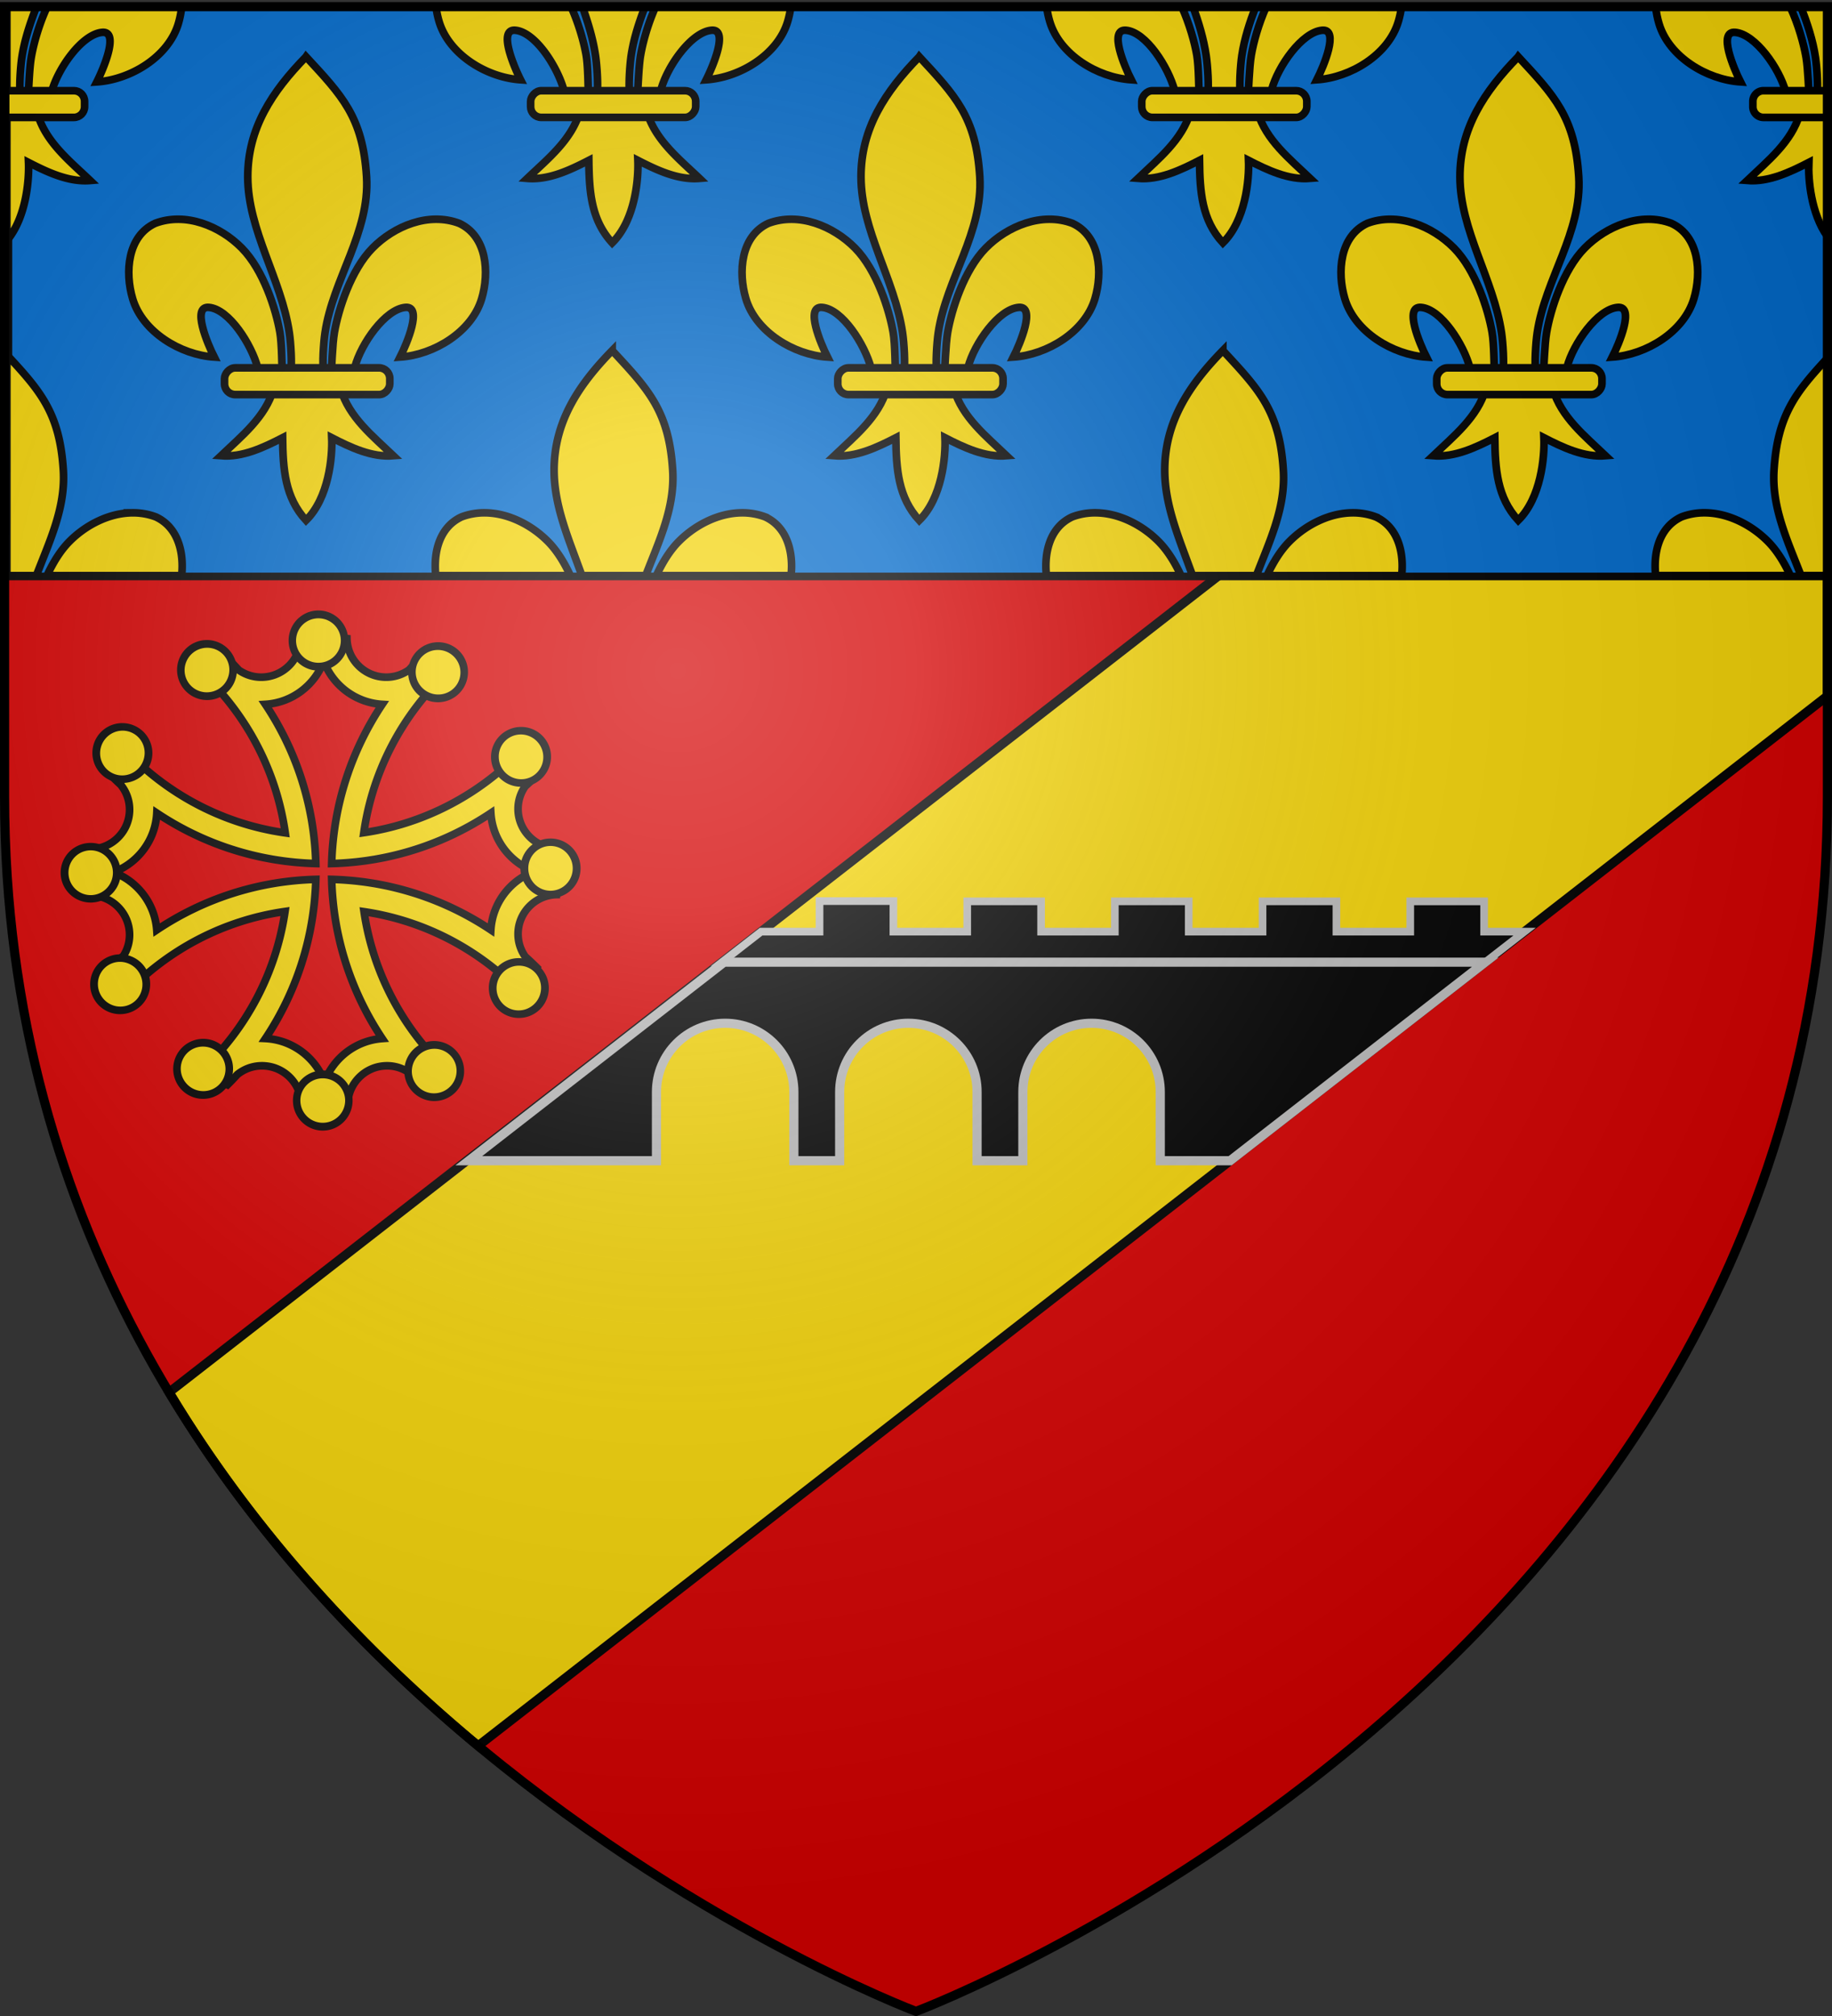
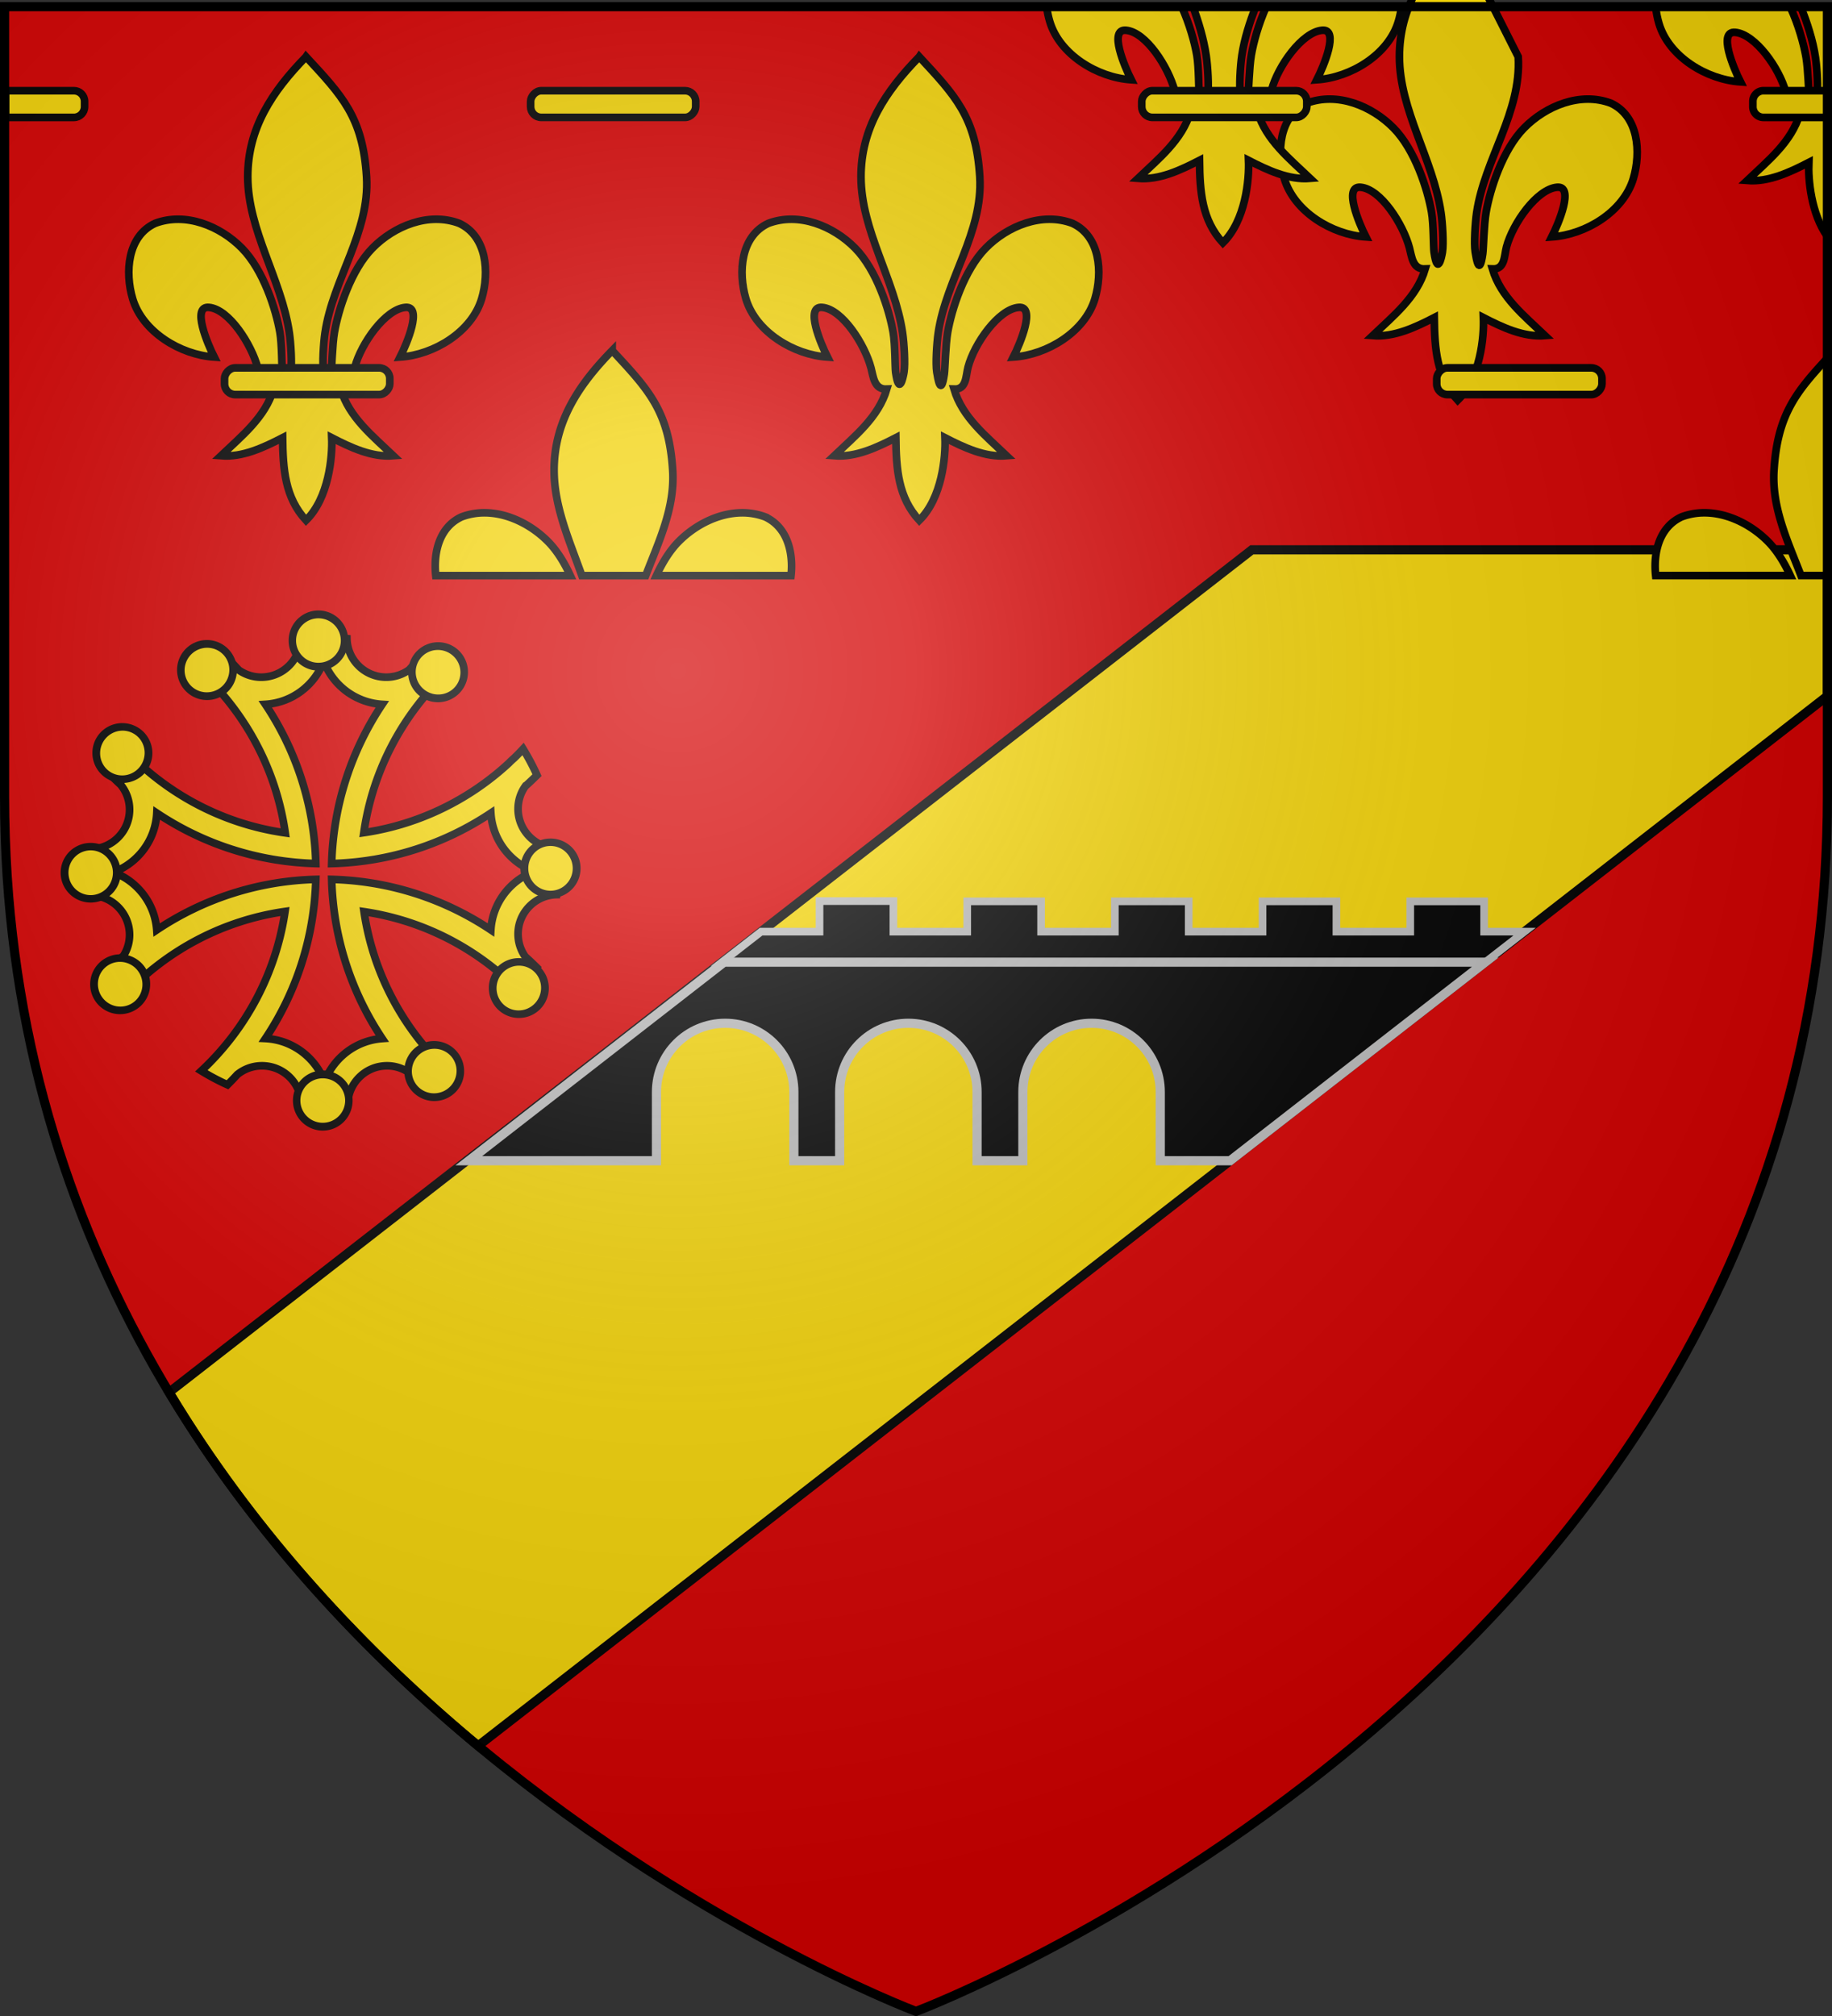
<svg xmlns="http://www.w3.org/2000/svg" xmlns:xlink="http://www.w3.org/1999/xlink" width="600" height="660" version="1.0">
  <rect width="100%" height="100%" fill="#333333" stroke="none" />
  <defs>
    <radialGradient xlink:href="#a" id="b" cx="221.445" cy="226.331" r="300" fx="221.445" fy="226.331" gradientTransform="matrix(1.353 0 0 1.349 -77.63 -85.747)" gradientUnits="userSpaceOnUse" />
    <linearGradient id="a">
      <stop offset="0" style="stop-color:#fff;stop-opacity:.314" />
      <stop offset=".19" style="stop-color:#fff;stop-opacity:.251" />
      <stop offset=".6" style="stop-color:#6b6b6b;stop-opacity:.125" />
      <stop offset="1" style="stop-color:#000;stop-opacity:.125" />
    </linearGradient>
  </defs>
  <g style="display:inline">
    <path d="M300 658.5s298.5-112.32 298.5-397.772V2.176H1.5v258.552C1.5 546.18 300 658.5 300 658.5" style="fill:#d40000;fill-opacity:1;fill-rule:evenodd;stroke:none;stroke-width:1px;stroke-linecap:butt;stroke-linejoin:miter;stroke-opacity:1" />
    <path d="M410 180 55.375 455.813c28.55 47.476 65.11 85.775 101.219 115.75L598.5 227.842V180z" style="fill:#f2d207;fill-rule:evenodd;stroke:#000;stroke-width:3;stroke-linecap:butt;stroke-linejoin:miter;stroke-miterlimit:4;stroke-dasharray:none;stroke-opacity:1" />
-     <path d="M2.75 2.188v186.53H598.5V2.189z" style="fill:#0169c9;fill-opacity:1;fill-rule:evenodd;stroke:#000;stroke-width:2.5;stroke-linecap:butt;stroke-linejoin:miter;stroke-miterlimit:4;stroke-dasharray:none;stroke-opacity:1" />
  </g>
  <path d="M598.5 117.25c-10.262 11.119-16.381 18.516-17.5 36.781-.752 12.28 4.537 23.192 8.844 34.406h8.656zm-40.125 50.625a21.2 21.2 0 0 0-7.656 1.344c-7.277 3.357-9.294 11.615-8.469 19.219h44.094c-1.924-4.169-4.334-8.139-7.282-11.125-5.317-5.389-12.967-9.376-20.687-9.438z" style="fill:#f2d207;fill-opacity:1;fill-rule:evenodd;stroke:#000;stroke-width:2.5;stroke-linecap:butt;stroke-linejoin:miter;stroke-miterlimit:4;stroke-dasharray:none;stroke-opacity:1;display:inline" />
  <g style="stroke:#000;stroke-width:7.376;stroke-miterlimit:4;stroke-dasharray:none;stroke-opacity:1">
    <g style="fill:#f2d207;fill-opacity:1;stroke:#000;stroke-width:4.642;stroke-miterlimit:4;stroke-dasharray:none;stroke-opacity:1;display:inline">
      <path d="M2201.485 500.703c-4.745 0-9.406.264-14.032.72-.287 12.979-10.92 23.437-23.968 23.437-5.11 0-9.835-1.64-13.72-4.375a188 188 0 0 0-6.812-7.188 142 142 0 0 0-15.875 8.438c1.812 1.692 3.58 3.419 5.313 5.187.935 1.118 1.952 2.146 3 3.156.068.066.119.154.187.22 22.38 24.155 37.657 54.948 42.5 89.124-38.334-5.43-72.438-23.99-97.656-50.969-3.13 5.082-5.986 10.366-8.469 15.844 2 1.999 4.038 3.968 6.125 5.875a23.9 23.9 0 0 1 5.407 15.156c0 13.07-10.492 23.685-23.5 23.938-.426 4.473-.626 9.01-.626 13.594 0 4.893.236 9.733.72 14.5 12.964.303 23.405 10.93 23.405 23.968 0 4.662-1.343 9.012-3.656 12.688-2.694 2.399-5.32 4.862-7.875 7.406a142 142 0 0 0 8.782 16.375c25.163-26.772 59.089-45.195 97.218-50.625-5.59 37.992-24.077 71.785-50.875 96.813a142 142 0 0 0 15.907 8.437 177 177 0 0 0 5.968-6.219c4.113-3.317 9.316-5.312 15-5.312 13.059 0 23.668 10.474 23.938 23.469 4.483.427 8.999.656 13.593.656 4.894 0 9.734-.267 14.5-.75h.032c.32-12.95 10.91-23.375 23.937-23.375 4.68 0 9.034 1.39 12.719 3.719a187 187 0 0 0 7.375 7.812 142 142 0 0 0 16.406-8.781c-26.566-24.969-44.913-58.578-50.5-96.344 37.756 5.59 71.382 23.91 96.344 50.469a142 142 0 0 0 8.75-16.406 184 184 0 0 0-7.156-6.782 23.83 23.83 0 0 1-4.344-13.718c0-13.038 10.441-23.635 23.406-23.938a143.7 143.7 0 0 0 0-28.094c-12.965-.303-23.406-10.93-23.406-23.968 0-5.125 1.624-9.86 4.375-13.75a185 185 0 0 0 7.125-6.75 142 142 0 0 0-8.437-15.907 163 163 0 0 1-5.438 5.563 41 41 0 0 0-3.156 2.969c-23.93 22.148-54.399 37.336-88.188 42.312 5.433-38.129 23.876-72.065 50.657-97.219a142 142 0 0 0-16.407-8.78 194 194 0 0 0-6.75 7.124c-3.91 2.775-8.693 4.437-13.843 4.438-13.049 0-23.652-10.458-23.938-23.438-4.626-.455-9.318-.719-14.062-.719zm0 14.407c5.485 14.653 19.219 25.259 35.53 26.25-18.59 27.816-29.794 60.966-30.718 96.687 35.72-.918 68.905-12.078 96.719-30.656 1.01 16.286 11.647 29.978 26.281 35.469-14.648 5.483-25.284 19.195-26.281 35.5-27.814-18.579-61-29.77-96.719-30.688.923 35.712 12.136 68.875 30.719 96.688-16.107 1.16-29.618 11.77-35.063 26.28-5.53-14.773-19.418-25.473-35.906-26.312 18.559-27.803 29.702-60.956 30.625-96.656-35.713.924-68.845 12.136-96.656 30.719-1.16-16.107-11.77-29.618-26.282-35.063 14.781-5.532 25.483-19.439 26.313-35.937 27.804 18.568 60.927 29.733 96.625 30.656-.924-35.723-12.075-68.872-30.656-96.687 16.294-1.003 29.976-11.611 35.468-26.25z" style="fill:#f2d207;fill-opacity:1;fill-rule:evenodd;stroke:#000;stroke-width:4.642;stroke-linecap:butt;stroke-linejoin:miter;stroke-miterlimit:4;stroke-dasharray:none;stroke-opacity:1" transform="matrix(.539 0 0 .539 -1080.565 -61.201)" />
      <g style="fill:#f2d207;fill-opacity:1;stroke:#000;stroke-width:4.642;stroke-miterlimit:4;stroke-dasharray:none;stroke-opacity:1">
        <path d="M1455 387.862a20.5 19.5 0 1 1-41 0 20.5 19.5 0 1 1 41 0z" style="fill:#f2d207;fill-opacity:1;fill-rule:evenodd;stroke:#000;stroke-width:5.84;stroke-linecap:butt;stroke-linejoin:miter;stroke-miterlimit:4;stroke-dasharray:none;stroke-opacity:1" transform="matrix(.417 0 0 .439 -493.895 39.43)" />
        <path d="M1455 387.862a20.5 19.5 0 1 1-41 0 20.5 19.5 0 1 1 41 0z" style="fill:#f2d207;fill-opacity:1;fill-rule:evenodd;stroke:#000;stroke-width:5.84;stroke-linecap:butt;stroke-linejoin:miter;stroke-miterlimit:4;stroke-dasharray:none;stroke-opacity:1" transform="matrix(.362 -.209 .219 .38 -536.442 371.781)" />
-         <path d="M1455 387.862a20.5 19.5 0 1 1-41 0 20.5 19.5 0 1 1 41 0z" style="fill:#f2d207;fill-opacity:1;fill-rule:evenodd;stroke:#000;stroke-width:5.84;stroke-linecap:butt;stroke-linejoin:miter;stroke-miterlimit:4;stroke-dasharray:none;stroke-opacity:1" transform="matrix(-.362 -.209 .219 -.38 500.874 797.122)" />
        <path d="M1455 387.862a20.5 19.5 0 1 1-41 0 20.5 19.5 0 1 1 41 0z" style="fill:#f2d207;fill-opacity:1;fill-rule:evenodd;stroke:#000;stroke-width:5.84;stroke-linecap:butt;stroke-linejoin:miter;stroke-miterlimit:4;stroke-dasharray:none;stroke-opacity:1" transform="matrix(-.417 0 0 -.439 703.895 530.57)" />
        <path d="M1455 387.862a20.5 19.5 0 1 1-41 0 20.5 19.5 0 1 1 41 0z" style="fill:#f2d207;fill-opacity:1;fill-rule:evenodd;stroke:#000;stroke-width:5.84;stroke-linecap:butt;stroke-linejoin:miter;stroke-miterlimit:4;stroke-dasharray:none;stroke-opacity:1" transform="matrix(-.362 .209 -.219 -.38 746.441 198.219)" />
        <path d="M1455 387.862a20.5 19.5 0 1 1-41 0 20.5 19.5 0 1 1 41 0z" style="fill:#f2d207;fill-opacity:1;fill-rule:evenodd;stroke:#000;stroke-width:5.84;stroke-linecap:butt;stroke-linejoin:miter;stroke-miterlimit:4;stroke-dasharray:none;stroke-opacity:1" transform="matrix(-.209 .362 -.38 -.219 617.115 -110.88)" />
        <path d="M1455 387.862a20.5 19.5 0 1 1-41 0 20.5 19.5 0 1 1 41 0z" style="fill:#f2d207;fill-opacity:1;fill-rule:evenodd;stroke:#000;stroke-width:5.84;stroke-linecap:butt;stroke-linejoin:miter;stroke-miterlimit:4;stroke-dasharray:none;stroke-opacity:1" transform="matrix(0 .417 -.439 0 350.569 -313.904)" />
-         <path d="M1455 387.862a20.5 19.5 0 1 1-41 0 20.5 19.5 0 1 1 41 0z" style="fill:#f2d207;fill-opacity:1;fill-rule:evenodd;stroke:#000;stroke-width:5.84;stroke-linecap:butt;stroke-linejoin:miter;stroke-miterlimit:4;stroke-dasharray:none;stroke-opacity:1" transform="matrix(.209 .362 -.38 .219 18.22 -356.451)" />
        <path d="M1455 387.862a20.5 19.5 0 1 1-41 0 20.5 19.5 0 1 1 41 0z" style="fill:#f2d207;fill-opacity:1;fill-rule:evenodd;stroke:#000;stroke-width:5.84;stroke-linecap:butt;stroke-linejoin:miter;stroke-miterlimit:4;stroke-dasharray:none;stroke-opacity:1" transform="matrix(.362 .209 -.219 .38 -290.874 -227.123)" />
        <path d="M1455 387.862a20.5 19.5 0 1 1-41 0 20.5 19.5 0 1 1 41 0z" style="fill:#f2d207;fill-opacity:1;fill-rule:evenodd;stroke:#000;stroke-width:5.84;stroke-linecap:butt;stroke-linejoin:miter;stroke-miterlimit:4;stroke-dasharray:none;stroke-opacity:1" transform="matrix(.209 -.362 .38 .219 -407.115 680.88)" />
        <path d="M1455 387.862a20.5 19.5 0 1 1-41 0 20.5 19.5 0 1 1 41 0z" style="fill:#f2d207;fill-opacity:1;fill-rule:evenodd;stroke:#000;stroke-width:5.84;stroke-linecap:butt;stroke-linejoin:miter;stroke-miterlimit:4;stroke-dasharray:none;stroke-opacity:1" transform="matrix(0 -.417 .439 0 -140.568 883.902)" />
        <path d="M1455 387.862a20.5 19.5 0 1 1-41 0 20.5 19.5 0 1 1 41 0z" style="fill:#f2d207;fill-opacity:1;fill-rule:evenodd;stroke:#000;stroke-width:5.84;stroke-linecap:butt;stroke-linejoin:miter;stroke-miterlimit:4;stroke-dasharray:none;stroke-opacity:1" transform="matrix(-.209 -.362 .38 -.219 191.78 926.45)" />
      </g>
    </g>
  </g>
  <path d="M200.504 114.754c-11.111 11.363-19.059 23.427-19.03 39.281.02 11.906 5.036 23.01 9.093 34.407h20.906c4.307-11.214 9.596-22.126 8.844-34.407-1.203-19.641-8.102-26.622-19.813-39.28zm-41.687 53.125a21.2 21.2 0 0 0-7.656 1.344c-7.277 3.357-9.263 11.615-8.438 19.219h44.063c-1.924-4.169-4.334-8.139-7.282-11.125-5.318-5.389-12.967-9.376-20.687-9.438zm84.125 0c-7.72.062-15.37 4.05-20.688 9.438-2.947 2.986-5.357 6.956-7.28 11.125h44.093c.825-7.604-1.192-15.862-8.469-19.22a21.2 21.2 0 0 0-7.656-1.343z" style="fill:#f2d207;fill-opacity:1;fill-rule:evenodd;stroke:#000;stroke-width:2.5;stroke-linecap:butt;stroke-linejoin:miter;stroke-miterlimit:4;stroke-dasharray:none;stroke-opacity:1;display:inline" />
  <g style="stroke:#000;stroke-width:6.289;stroke-miterlimit:4;stroke-dasharray:none;stroke-opacity:1;display:inline" transform="matrix(.398 0 0 .398 119.37 309.14)">
    <path d="M-48.097-730.047C-18.635-698.2-1.31-680.639 1.716-631.226c2.8 45.728-27.63 83.959-34.188 128.188-1.244 8.39-2.311 25.513-1.187 32.458.832 5.143 3.392 20.855 6.187 1.414.575-3.999.987-24.06 2.75-34.247 3.212-18.561 13.498-51.199 31.344-69.281 17.838-18.075 46.104-29.799 71.312-20.344 22.84 10.538 25 40.3 18.5 62.062-8.138 27.256-39.24 46.12-67.125 47.97 5.526-10.927 18.75-42.114 4.407-40.876-16.603 1.433-36.463 29.681-41.633 49.06-1.947 7.297-1.16 18.627-11.586 18.159 6.875 23.228 26.28 38.598 43.281 54.812-17.722 1.474-35.255-6.867-50.719-14.812.654 15.925-2.437 49.567-21.156 67.937-17.375-18.916-18.956-41.986-19.281-67.937-15.463 7.945-32.996 16.286-50.719 14.812 17.001-16.214 36.407-31.584 43.281-54.812-10.425.468-11.052-10.155-13-17.453-5.17-19.377-23.616-48.333-40.218-49.766-14.344-1.238-1.12 29.949 4.406 40.875-27.884-1.848-58.986-20.713-67.125-47.969-6.499-21.762-4.34-51.524 18.5-62.062 25.208-9.455 53.474 2.27 71.312 20.344 17.846 18.082 28.132 50.72 31.344 69.281 1.763 10.187 1.468 28.834 2.043 32.833 2.796 19.441 6.062 5.143 6.895 0 1.124-6.945.056-24.069-1.188-32.458-6.559-44.23-34.109-84.015-34.187-128.188-.07-39.886 19.983-70.234 47.937-98.82z" style="fill:#f2d207;fill-opacity:1;fill-rule:evenodd;stroke:#000;stroke-width:6.289;stroke-linecap:butt;stroke-linejoin:miter;stroke-miterlimit:4;stroke-dasharray:none;stroke-opacity:1" />
    <rect width="136" height="22" x="-20.841" y="-474.154" rx="8.805" ry="8.805" style="fill:#f2d207;fill-opacity:1;fill-rule:evenodd;stroke:#000;stroke-width:6.289;stroke-linejoin:round;stroke-miterlimit:4;stroke-dasharray:none;stroke-opacity:1" transform="scale(-1 1)" />
  </g>
  <g style="stroke:#000;stroke-width:6.289;stroke-miterlimit:4;stroke-dasharray:none;stroke-opacity:1;display:inline" transform="matrix(.398 0 0 .398 320.213 309.14)">
    <path d="M-48.097-730.047C-18.635-698.2-1.31-680.639 1.716-631.226c2.8 45.728-27.63 83.959-34.188 128.188-1.244 8.39-2.311 25.513-1.187 32.458.832 5.143 3.392 20.855 6.187 1.414.575-3.999.987-24.06 2.75-34.247 3.212-18.561 13.498-51.199 31.344-69.281 17.838-18.075 46.104-29.799 71.312-20.344 22.84 10.538 25 40.3 18.5 62.062-8.138 27.256-39.24 46.12-67.125 47.97 5.526-10.927 18.75-42.114 4.407-40.876-16.603 1.433-36.463 29.681-41.633 49.06-1.947 7.297-1.16 18.627-11.586 18.159 6.875 23.228 26.28 38.598 43.281 54.812-17.722 1.474-35.255-6.867-50.719-14.812.654 15.925-2.437 49.567-21.156 67.937-17.375-18.916-18.956-41.986-19.281-67.937-15.463 7.945-32.996 16.286-50.719 14.812 17.001-16.214 36.407-31.584 43.281-54.812-10.425.468-11.052-10.155-13-17.453-5.17-19.377-23.616-48.333-40.218-49.766-14.344-1.238-1.12 29.949 4.406 40.875-27.884-1.848-58.986-20.713-67.125-47.969-6.499-21.762-4.34-51.524 18.5-62.062 25.208-9.455 53.474 2.27 71.312 20.344 17.846 18.082 28.132 50.72 31.344 69.281 1.763 10.187 1.468 28.834 2.043 32.833 2.796 19.441 6.062 5.143 6.895 0 1.124-6.945.056-24.069-1.188-32.458-6.559-44.23-34.109-84.015-34.187-128.188-.07-39.886 19.983-70.234 47.937-98.82z" style="fill:#f2d207;fill-opacity:1;fill-rule:evenodd;stroke:#000;stroke-width:6.289;stroke-linecap:butt;stroke-linejoin:miter;stroke-miterlimit:4;stroke-dasharray:none;stroke-opacity:1" />
+   </g>
+   <g style="stroke:#000;stroke-width:6.289;stroke-miterlimit:4;stroke-dasharray:none;stroke-opacity:1;display:inline" transform="matrix(.398 0 0 .398 516.375 309.14)">
+     <path d="M-48.097-730.047c2.8 45.728-27.63 83.959-34.188 128.188-1.244 8.39-2.311 25.513-1.187 32.458.832 5.143 3.392 20.855 6.187 1.414.575-3.999.987-24.06 2.75-34.247 3.212-18.561 13.498-51.199 31.344-69.281 17.838-18.075 46.104-29.799 71.312-20.344 22.84 10.538 25 40.3 18.5 62.062-8.138 27.256-39.24 46.12-67.125 47.97 5.526-10.927 18.75-42.114 4.407-40.876-16.603 1.433-36.463 29.681-41.633 49.06-1.947 7.297-1.16 18.627-11.586 18.159 6.875 23.228 26.28 38.598 43.281 54.812-17.722 1.474-35.255-6.867-50.719-14.812.654 15.925-2.437 49.567-21.156 67.937-17.375-18.916-18.956-41.986-19.281-67.937-15.463 7.945-32.996 16.286-50.719 14.812 17.001-16.214 36.407-31.584 43.281-54.812-10.425.468-11.052-10.155-13-17.453-5.17-19.377-23.616-48.333-40.218-49.766-14.344-1.238-1.12 29.949 4.406 40.875-27.884-1.848-58.986-20.713-67.125-47.969-6.499-21.762-4.34-51.524 18.5-62.062 25.208-9.455 53.474 2.27 71.312 20.344 17.846 18.082 28.132 50.72 31.344 69.281 1.763 10.187 1.468 28.834 2.043 32.833 2.796 19.441 6.062 5.143 6.895 0 1.124-6.945.056-24.069-1.188-32.458-6.559-44.23-34.109-84.015-34.187-128.188-.07-39.886 19.983-70.234 47.937-98.82z" style="fill:#f2d207;fill-opacity:1;fill-rule:evenodd;stroke:#000;stroke-width:6.289;stroke-linecap:butt;stroke-linejoin:miter;stroke-miterlimit:4;stroke-dasharray:none;stroke-opacity:1" />
    <rect width="136" height="22" x="-20.841" y="-474.154" rx="8.805" ry="8.805" style="fill:#f2d207;fill-opacity:1;fill-rule:evenodd;stroke:#000;stroke-width:6.289;stroke-linejoin:round;stroke-miterlimit:4;stroke-dasharray:none;stroke-opacity:1" transform="scale(-1 1)" />
  </g>
-   <g style="stroke:#000;stroke-width:6.289;stroke-miterlimit:4;stroke-dasharray:none;stroke-opacity:1;display:inline" transform="matrix(.398 0 0 .398 516.375 309.14)">
-     <path d="M-48.097-730.047C-18.635-698.2-1.31-680.639 1.716-631.226c2.8 45.728-27.63 83.959-34.188 128.188-1.244 8.39-2.311 25.513-1.187 32.458.832 5.143 3.392 20.855 6.187 1.414.575-3.999.987-24.06 2.75-34.247 3.212-18.561 13.498-51.199 31.344-69.281 17.838-18.075 46.104-29.799 71.312-20.344 22.84 10.538 25 40.3 18.5 62.062-8.138 27.256-39.24 46.12-67.125 47.97 5.526-10.927 18.75-42.114 4.407-40.876-16.603 1.433-36.463 29.681-41.633 49.06-1.947 7.297-1.16 18.627-11.586 18.159 6.875 23.228 26.28 38.598 43.281 54.812-17.722 1.474-35.255-6.867-50.719-14.812.654 15.925-2.437 49.567-21.156 67.937-17.375-18.916-18.956-41.986-19.281-67.937-15.463 7.945-32.996 16.286-50.719 14.812 17.001-16.214 36.407-31.584 43.281-54.812-10.425.468-11.052-10.155-13-17.453-5.17-19.377-23.616-48.333-40.218-49.766-14.344-1.238-1.12 29.949 4.406 40.875-27.884-1.848-58.986-20.713-67.125-47.969-6.499-21.762-4.34-51.524 18.5-62.062 25.208-9.455 53.474 2.27 71.312 20.344 17.846 18.082 28.132 50.72 31.344 69.281 1.763 10.187 1.468 28.834 2.043 32.833 2.796 19.441 6.062 5.143 6.895 0 1.124-6.945.056-24.069-1.188-32.458-6.559-44.23-34.109-84.015-34.187-128.188-.07-39.886 19.983-70.234 47.937-98.82z" style="fill:#f2d207;fill-opacity:1;fill-rule:evenodd;stroke:#000;stroke-width:6.289;stroke-linecap:butt;stroke-linejoin:miter;stroke-miterlimit:4;stroke-dasharray:none;stroke-opacity:1" />
-     <rect width="136" height="22" x="-20.841" y="-474.154" rx="8.805" ry="8.805" style="fill:#f2d207;fill-opacity:1;fill-rule:evenodd;stroke:#000;stroke-width:6.289;stroke-linejoin:round;stroke-miterlimit:4;stroke-dasharray:none;stroke-opacity:1" transform="scale(-1 1)" />
-   </g>
-   <path d="M400.5 114.754c-11.112 11.363-19.06 23.427-19.032 39.281.021 11.906 5.037 23.01 9.094 34.407h20.906c4.307-11.214 9.596-22.126 8.844-34.407-1.203-19.641-8.101-26.622-19.812-39.28zm-41.688 53.125a21.2 21.2 0 0 0-7.656 1.344c-7.277 3.357-9.262 11.615-8.438 19.219h44.063c-1.924-4.169-4.334-8.139-7.281-11.125-5.318-5.389-12.968-9.376-20.688-9.438zm84.125 0c-7.72.062-15.37 4.05-20.687 9.438-2.948 2.986-5.358 6.956-7.282 11.125h44.094c.825-7.604-1.192-15.862-8.469-19.22a21.2 21.2 0 0 0-7.656-1.343zM2.244 2.314v76.469c6.29-7.506 7.338-19.65 7.094-25.594 6.147 3.158 13.143 6.492 20.188 5.906-6.758-6.445-14.487-12.548-17.22-21.78 4.145.185 3.82-4.319 4.595-7.22 2.055-7.702 9.962-18.93 16.562-19.5 5.701-.492.446 11.876-1.75 16.22 11.084-.736 23.452-8.23 26.688-19.063.512-1.717.89-3.555 1.093-5.438H15.401c-2.706 5.863-4.41 12.094-5.157 16.406-.7 4.05-.865 12.036-1.093 13.625-1.112 7.728-2.138 1.482-2.47-.562-.446-2.76-.025-9.572.47-12.906.845-5.704 2.682-11.179 4.75-16.563zM2.244 116.16v72.282h9.657c4.306-11.214 9.596-22.126 8.843-34.407-1.156-18.873-7.61-26.11-18.5-37.875zm41.125 51.72c-7.72.061-15.37 4.048-20.687 9.437-2.948 2.987-5.358 6.956-7.281 11.125h44.093c.825-7.604-1.192-15.862-8.468-19.22a21.2 21.2 0 0 0-7.657-1.343zM142.781 2.188c.215 1.681.571 3.333 1.031 4.874 3.236 10.835 15.604 18.328 26.688 19.063-2.196-4.343-7.451-16.71-1.75-16.219 6.6.57 13.913 12.079 15.969 19.782.774 2.9 1.012 7.123 5.156 6.937-2.733 9.233-10.43 15.336-17.187 21.781 7.044.586 14.01-2.748 20.156-5.906.13 10.315.75 19.48 7.656 27 7.44-7.302 8.666-20.67 8.406-27 6.147 3.158 13.143 6.492 20.188 5.906-6.758-6.445-14.486-12.548-17.219-21.781 4.144.186 3.82-4.318 4.594-7.219 2.055-7.702 9.963-18.93 16.562-19.5 5.702-.492.446 11.876-1.75 16.219 11.084-.735 23.453-8.228 26.688-19.062.46-1.542.816-3.194 1.031-4.875h-44.281c-2.557 5.694-4.184 11.67-4.906 15.843-.701 4.05-.866 12.036-1.094 13.625-1.111 7.728-2.138 1.482-2.469-.562-.447-2.76-.026-9.572.469-12.907.816-5.503 2.552-10.798 4.531-16h-20.5c1.844 5.23 3.47 10.535 4.281 16 .495 3.335.947 10.146.5 12.907-.33 2.044-1.639 7.728-2.75 0-.228-1.59-.112-9.014-.812-13.063-.722-4.173-2.38-10.149-4.938-15.843z" style="fill:#f2d207;fill-opacity:1;fill-rule:evenodd;stroke:#000;stroke-width:2.5;stroke-linecap:butt;stroke-linejoin:miter;stroke-miterlimit:4;stroke-dasharray:none;stroke-opacity:1;display:inline" />
  <rect width="54.06" height="8.745" x="-227.847" y="29.692" rx="3.5" ry="3.5" style="fill:#f2d207;fill-opacity:1;fill-rule:evenodd;stroke:#000;stroke-width:2.5;stroke-linejoin:round;stroke-miterlimit:4;stroke-dasharray:none;stroke-opacity:1;display:inline" transform="scale(-1 1)" />
  <path d="M342.781 2.188c.215 1.681.571 3.333 1.031 4.874 3.236 10.835 15.604 18.328 26.688 19.063-2.196-4.343-7.451-16.71-1.75-16.219 6.6.57 13.913 12.079 15.969 19.782.774 2.9 1.012 7.123 5.156 6.937-2.733 9.233-10.43 15.336-17.187 21.781 7.044.586 14.01-2.748 20.156-5.906.13 10.315.75 19.48 7.656 27 7.44-7.302 8.666-20.67 8.406-27 6.147 3.158 13.143 6.492 20.188 5.906-6.758-6.445-14.486-12.548-17.219-21.781 4.144.186 3.82-4.318 4.594-7.219 2.055-7.702 9.963-18.93 16.562-19.5 5.702-.492.446 11.876-1.75 16.219 11.084-.735 23.453-8.228 26.688-19.062.46-1.542.816-3.194 1.031-4.875h-44.281c-2.557 5.694-4.184 11.67-4.906 15.843-.701 4.05-.866 12.036-1.094 13.625-1.111 7.728-2.138 1.482-2.469-.562-.447-2.76-.026-9.572.469-12.907.816-5.503 2.552-10.798 4.531-16h-20.5c1.844 5.23 3.47 10.535 4.281 16 .495 3.335.947 10.146.5 12.907-.33 2.044-1.639 7.728-2.75 0-.228-1.59-.112-9.014-.812-13.063-.722-4.173-2.38-10.149-4.938-15.843z" style="fill:#f2d207;fill-opacity:1;fill-rule:evenodd;stroke:#000;stroke-width:2.5;stroke-linecap:butt;stroke-linejoin:miter;stroke-miterlimit:4;stroke-dasharray:none;stroke-opacity:1;display:inline" />
  <rect width="54.06" height="8.745" x="-427.997" y="29.692" rx="3.5" ry="3.5" style="fill:#f2d207;fill-opacity:1;fill-rule:evenodd;stroke:#000;stroke-width:2.5;stroke-linejoin:round;stroke-miterlimit:4;stroke-dasharray:none;stroke-opacity:1;display:inline" transform="scale(-1 1)" />
  <path d="M1.822 29.69v8.75h22.375c1.939 0 3.5-1.562 3.5-3.5v-1.75c0-1.94-1.561-3.5-3.5-3.5z" style="fill:#f2d207;fill-opacity:1;fill-rule:evenodd;stroke:#000;stroke-width:2.5;stroke-linejoin:round;stroke-miterlimit:4;stroke-dasharray:none;stroke-opacity:1;display:inline" />
  <path d="M542.25 2.313c.204 1.882.581 3.72 1.094 5.437 3.235 10.834 15.603 18.328 26.687 19.063-2.196-4.344-7.451-16.711-1.75-16.22 6.6.57 14.507 11.798 16.563 19.5.774 2.901.45 7.405 4.593 7.22-2.732 9.233-10.46 15.336-17.218 21.78 7.044.586 14.04-2.747 20.187-5.906-.23 5.604.717 16.707 6.094 24.25V2.314h-8.656c2.068 5.384 3.904 10.859 4.75 16.562.494 3.335.915 10.146.468 12.906-.33 2.045-1.357 8.29-2.468.563-.229-1.59-.393-9.576-1.094-13.625-.746-4.312-2.45-10.544-5.156-16.406z" style="fill:#f2d207;fill-opacity:1;fill-rule:evenodd;stroke:#000;stroke-width:2.5;stroke-linecap:butt;stroke-linejoin:miter;stroke-miterlimit:4;stroke-dasharray:none;stroke-opacity:1;display:inline" />
  <path d="M598.793 38.44h-21.206a3.49 3.49 0 0 1-3.5-3.5v-1.75c0-1.94 1.56-3.5 3.5-3.5h20.862z" style="fill:#f2d207;fill-opacity:1;fill-rule:evenodd;stroke:#000;stroke-width:2.5;stroke-linejoin:round;stroke-miterlimit:4;stroke-dasharray:none;stroke-opacity:1;display:inline" />
  <path d="M268.406 295v10h-19.125l-12.844 10h250.001l12.875-10h-13.25v-9.906h-24.188V305h-24.187v-9.906H413.5V305h-24.187v-9.906h-24.188V305h-24.156v-9.906H316.78V305h-24.187v-10z" style="fill:#000;fill-opacity:1;fill-rule:evenodd;stroke:#bababa;stroke-width:2.5;stroke-linecap:round;stroke-linejoin:miter;stroke-miterlimit:4;stroke-dasharray:none;stroke-dashoffset:0;stroke-opacity:1" />
  <path d="m237.125 315-83.594 65H215v-22.5c0-12.42 10.08-22.5 22.5-22.5s22.5 10.08 22.5 22.5V380h15v-22.5c0-12.42 10.08-22.5 22.5-22.5s22.5 10.08 22.5 22.5V380h15v-22.5c0-12.42 10.08-22.5 22.5-22.5s22.5 10.08 22.5 22.5V380h22.875l83.563-65z" style="fill:#000;fill-rule:evenodd;stroke:#bababa;stroke-width:3;stroke-linecap:butt;stroke-linejoin:miter;stroke-miterlimit:4;stroke-dasharray:none;stroke-opacity:1;display:inline" />
  <path d="M300 658.5s298.5-112.32 298.5-397.772V2.176H1.5v258.552C1.5 546.18 300 658.5 300 658.5" style="opacity:1;fill:url(#b);fill-opacity:1;fill-rule:evenodd;stroke:none;stroke-width:1px;stroke-linecap:butt;stroke-linejoin:miter;stroke-opacity:1" />
  <path d="M300 658.5S1.5 546.18 1.5 260.728V2.176h597v258.552C598.5 546.18 300 658.5 300 658.5z" style="opacity:1;fill:none;fill-opacity:1;fill-rule:evenodd;stroke:#000;stroke-width:3;stroke-linecap:butt;stroke-linejoin:miter;stroke-miterlimit:4;stroke-dasharray:none;stroke-opacity:1" />
</svg>